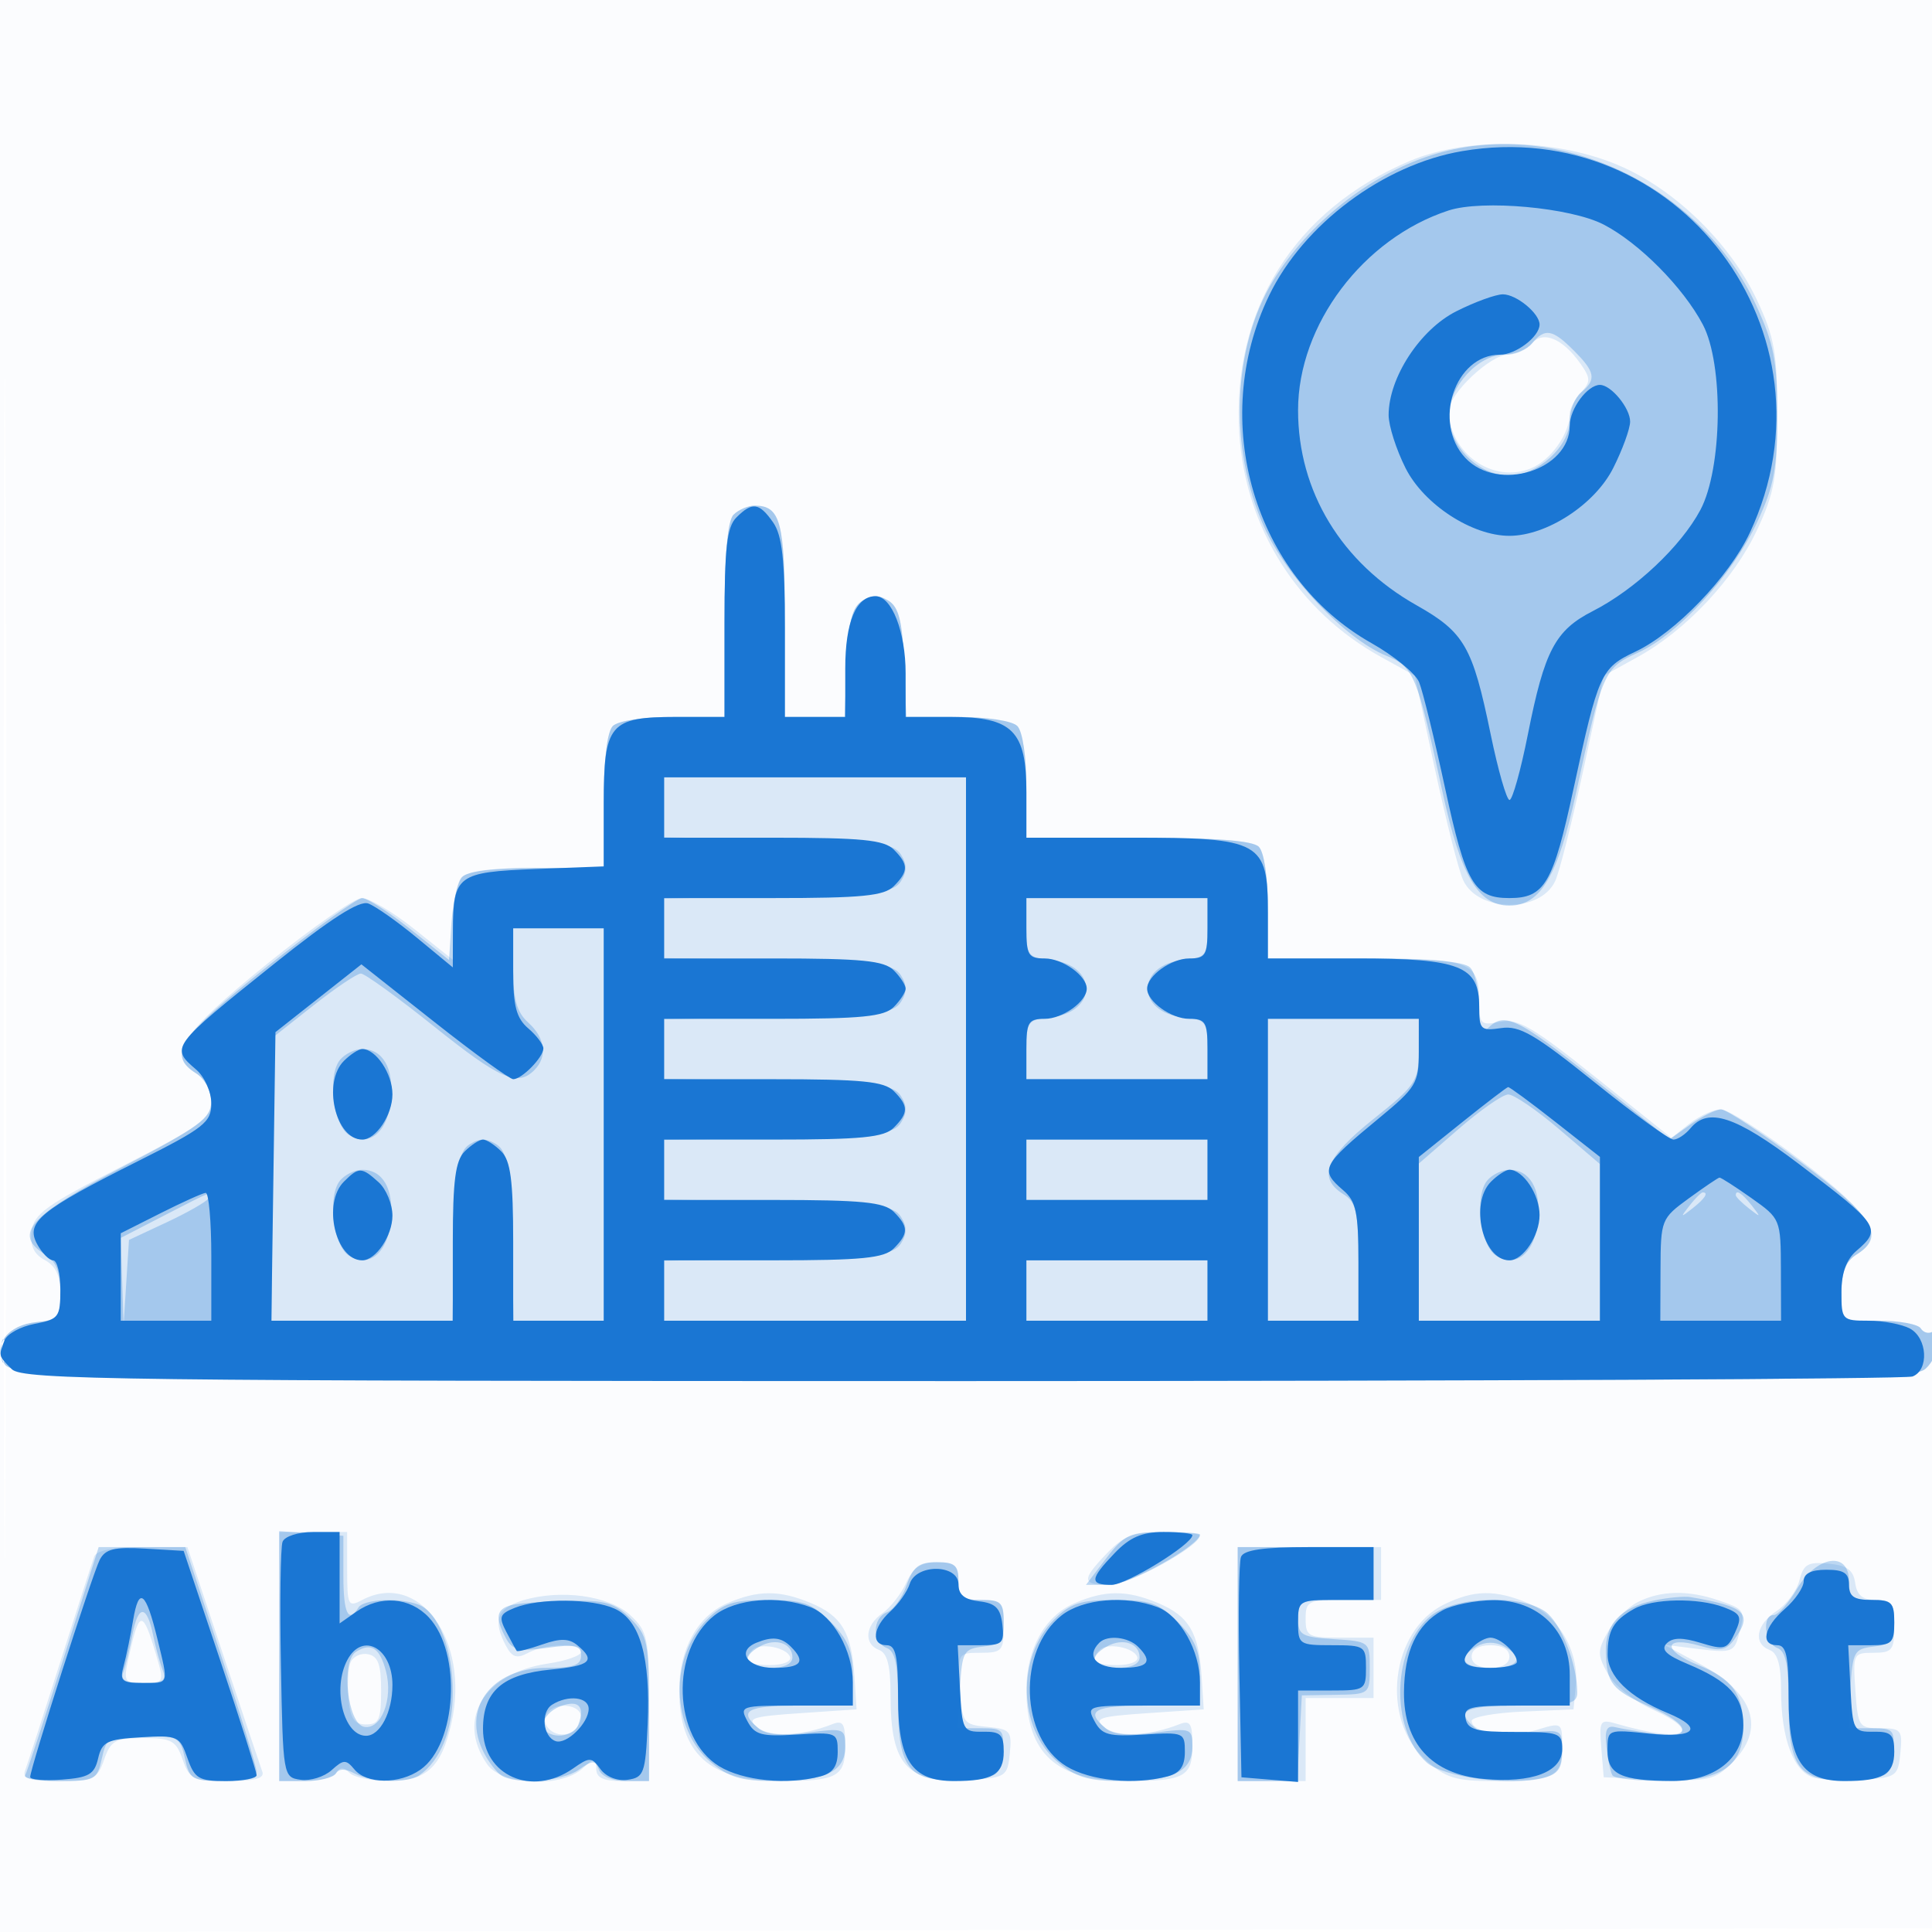
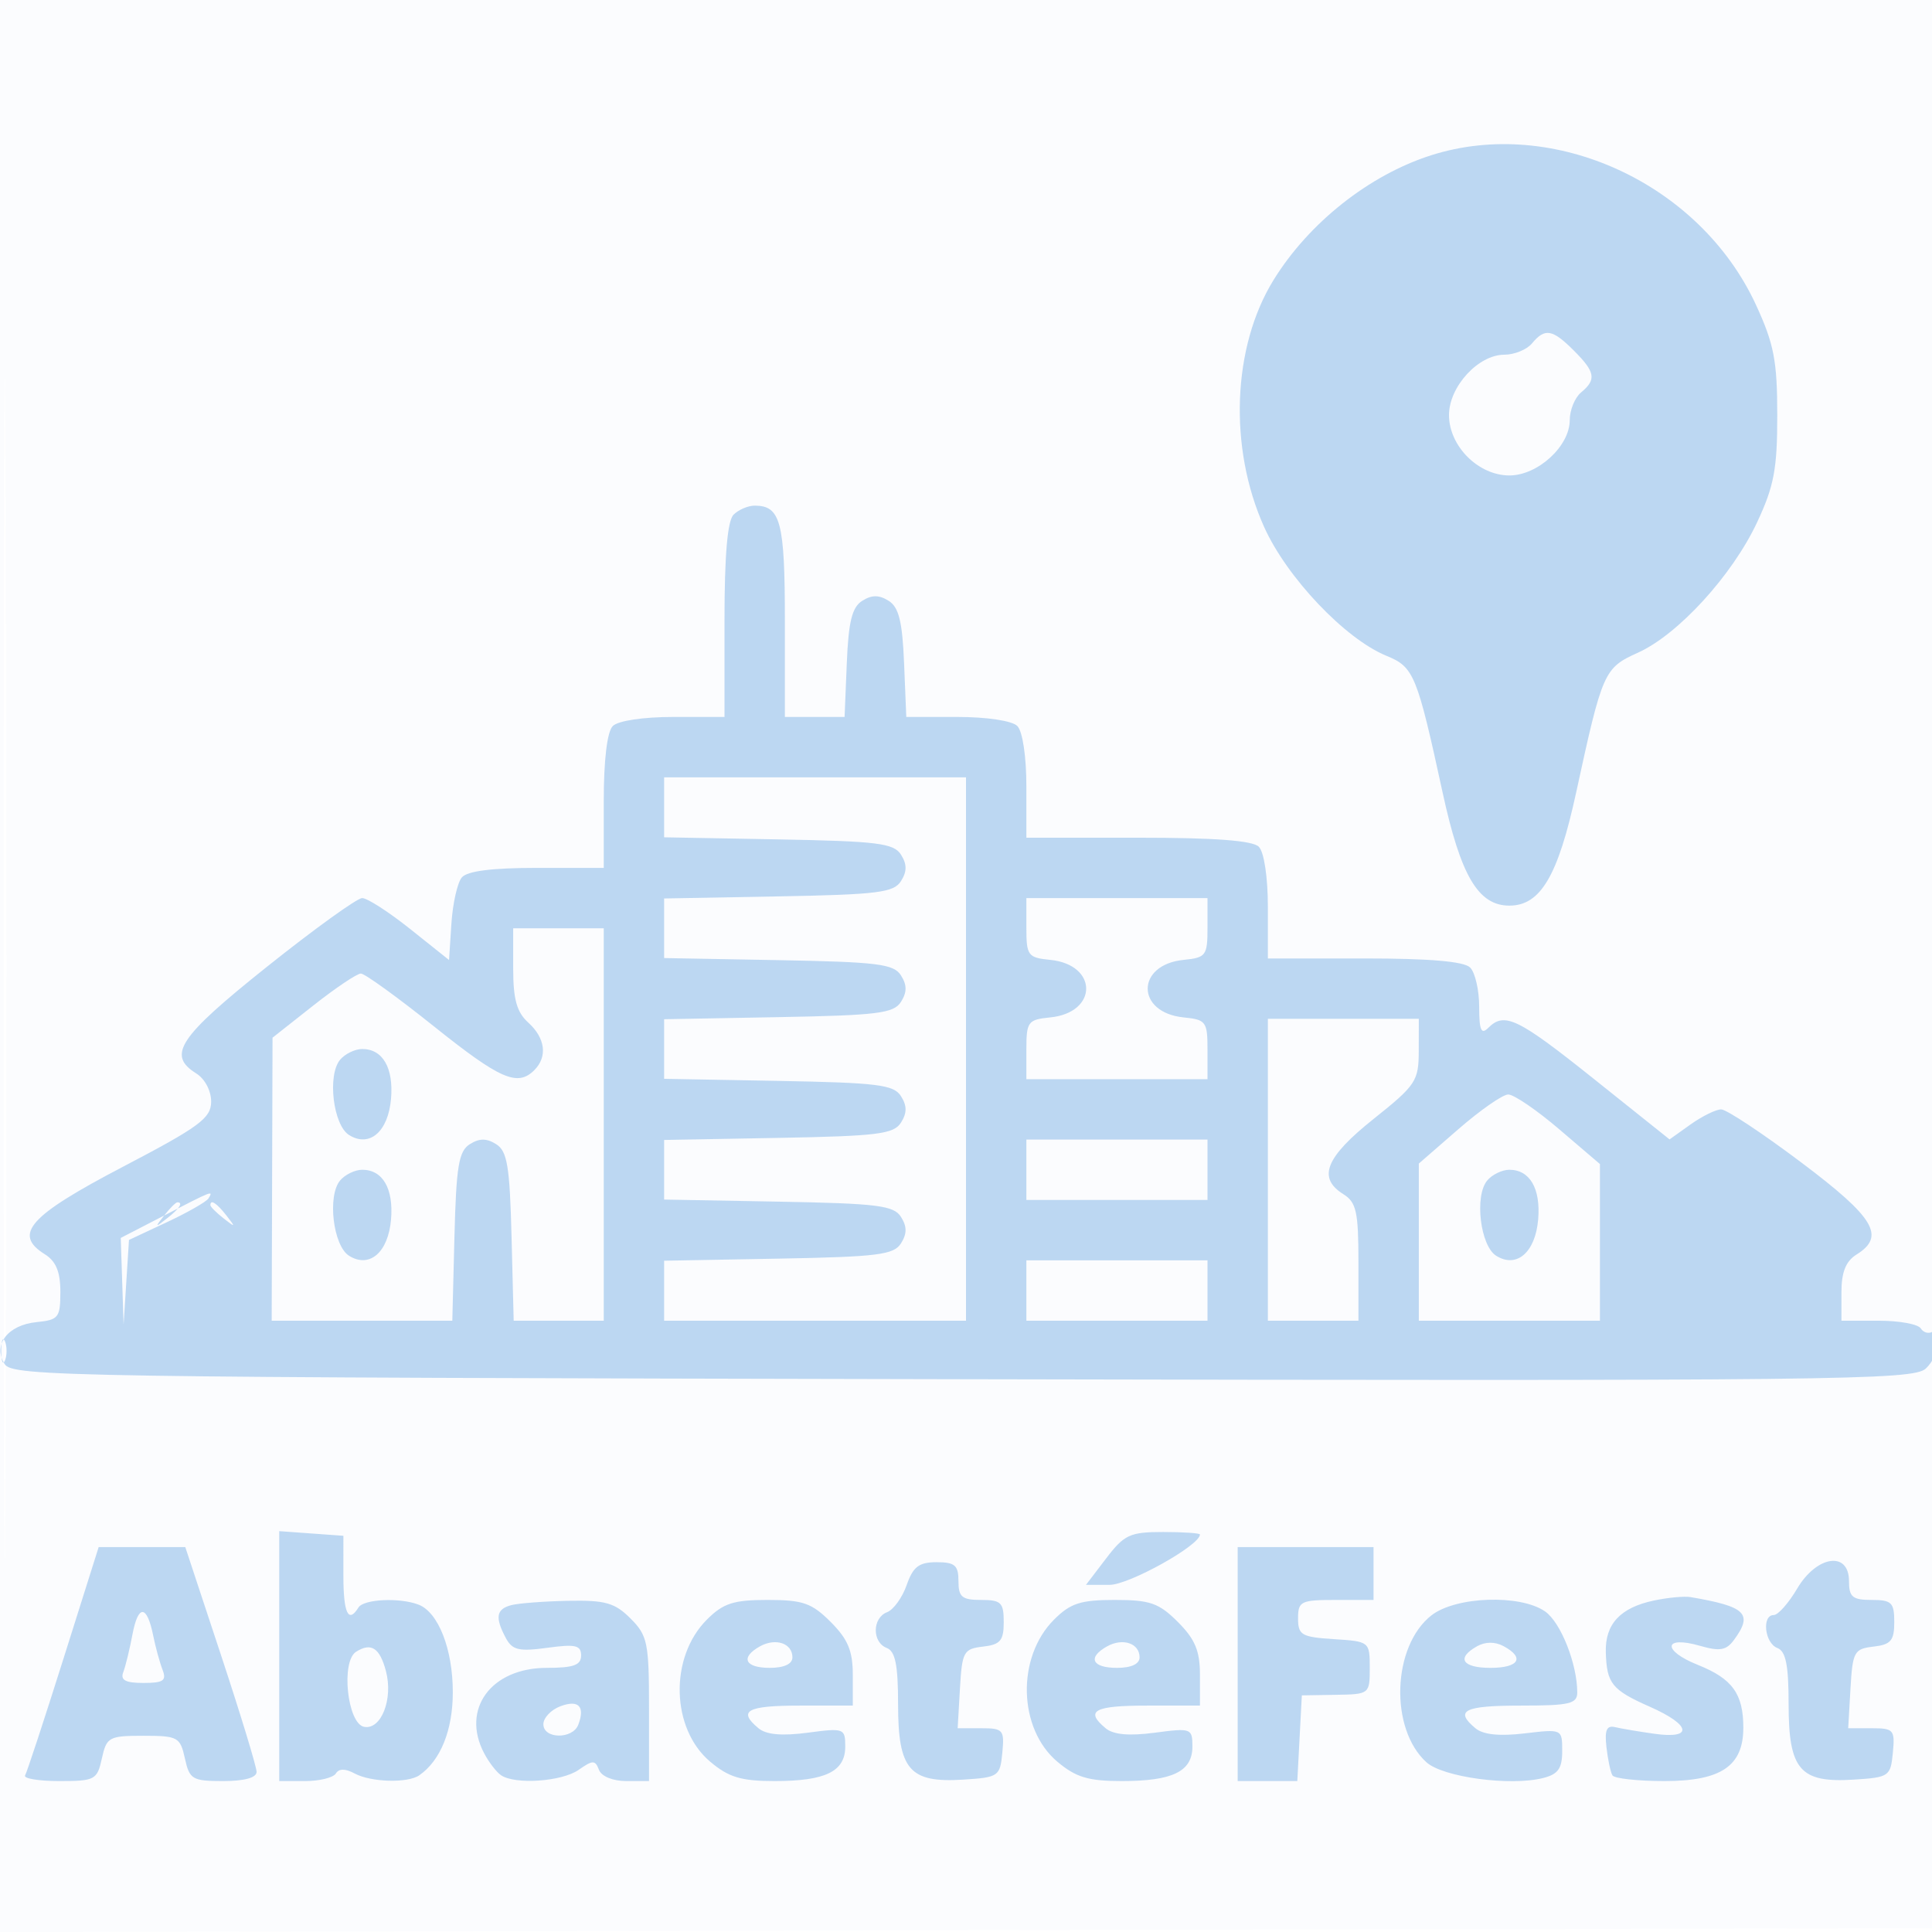
<svg xmlns="http://www.w3.org/2000/svg" width="256" height="256">
  <path fill-opacity=".016" d="M0 128.004v128.004l128.25-.254 128.25-.254.254-127.75L257.008 0H0v128.004m.485.496c0 70.4.119 99.053.265 63.672.146-35.38.146-92.98 0-128C.604 29.153.485 58.1.485 128.5" fill="#1976D2" fill-rule="evenodd" />
-   <path fill-opacity=".147" d="M186.822 21.324c-15.312 6.457-23.655 19.8-22.605 36.151.804 12.53 7.779 23.511 18.792 29.586l4.46 2.461 2.664 12.37c1.466 6.803 3.145 13.423 3.732 14.711 1.974 4.333 10.261 4.409 12.218.113.559-1.226 2.232-7.842 3.718-14.704l2.702-12.475 4.474-2.468c6.427-3.545 12.771-10.297 15.853-16.873 2.306-4.92 2.67-6.99 2.67-15.196s-.364-10.276-2.67-15.196c-3.422-7.301-10.4-14.257-17.634-17.58-8.34-3.832-20.508-4.218-28.374-.9m16.161 24.197c-.676.813-2.107 1.479-3.182 1.479-2.316 0-7.801 5.187-7.801 7.376 0 5.669 5.811 9.773 10.87 7.678 2.656-1.1 5.13-4.608 5.13-7.272 0-.619.666-1.86 1.48-2.76 1.307-1.444 1.301-1.89-.052-3.821-2.348-3.352-4.98-4.446-6.445-2.68M97.2 68.2c-.808.808-1.2 5.378-1.2 14V95h-6.8c-3.956 0-7.302.502-8 1.2-.752.752-1.2 4.489-1.2 10v8.8h-8.8c-5.511 0-9.248.448-10 1.2-.66.66-1.2 3.398-1.2 6.085v4.885l-5.131-4.085c-2.821-2.247-5.936-4.085-6.922-4.085-.985 0-6.664 3.947-12.619 8.772-11.345 9.19-13.202 12.041-9.391 14.421 1.195.746 2.062 2.344 2.061 3.798-.002 2.195-1.471 3.259-11.75 8.509-10.187 5.203-11.789 6.357-12.058 8.683-.218 1.89.299 3.008 1.75 3.785 1.46.781 2.06 2.093 2.06 4.504 0 3.082-.296 3.431-3.149 3.715-3.837.381-5.844 3.016-4.237 5.563 1.04 1.649 8.341 1.765 126.912 2.004 115.998.234 125.951.124 127.641-1.405 1.845-1.67 2.637-5.964.902-4.892-.512.317-1.213.118-1.559-.441-.345-.559-2.851-1.016-5.569-1.016H244v-3.759c0-2.715.573-4.118 2.063-5.048 3.726-2.327 1.981-5.246-7.429-12.427-4.877-3.721-9.654-6.766-10.615-6.766-.962 0-2.83.85-4.151 1.889l-2.402 1.89-9.955-7.97c-8.441-6.758-10.378-7.886-12.733-7.415-2.585.517-2.778.328-2.778-2.719 0-5.266-1.095-5.675-15.2-5.675H168v-6.8c0-3.956-.502-7.302-1.2-8-.825-.825-5.822-1.2-16-1.2H136v-6.8c0-3.956-.502-7.302-1.2-8-.697-.697-4.035-1.2-7.956-1.2h-6.756l-.294-7.145c-.226-5.504-.696-7.398-2.044-8.245-1.272-.8-2.228-.8-3.5 0-1.348.847-1.818 2.741-2.044 8.245L111.912 95H104V82.2c0-13.044-.567-15.2-4-15.2-.88 0-2.14.54-2.8 1.2M.158 179c0 1.375.227 1.938.504 1.25.278-.687.278-1.812 0-2.5-.277-.687-.504-.125-.504 1.25M37 219.5V236h3.441c1.893 0 3.743-.489 4.113-1.087.484-.783.976-.783 1.759 0 .598.598 2.952 1.087 5.232 1.087 4.974 0 6.962-1.849 8.275-7.696 2.471-10.994-4.335-20.31-11.886-16.269-1.793.96-1.934.668-1.934-4V203h-9v16.5m109.687-13.695c-3.434 3.584-3.379 4.195.383 4.195 2.622 0 11.93-5.109 11.93-6.548 0-.249-2.166-.452-4.813-.452-3.968 0-5.285.492-7.5 2.805m-134.204.445c-.25.688-2.289 7.026-4.533 14.086-2.243 7.06-4.323 13.473-4.621 14.25-.424 1.103.56 1.414 4.466 1.414 4.607 0 5.089-.229 6.002-2.846.878-2.521 1.473-2.846 5.203-2.846 3.73 0 4.325.325 5.203 2.846.913 2.617 1.395 2.846 6.002 2.846 3.586 0 4.878-.355 4.549-1.25-.253-.687-2.588-7.662-5.19-15.5L24.834 205h-5.948c-3.85 0-6.109.441-6.403 1.25M164 220.5V236h9v-11h9v-8h-4.5c-4.133 0-4.5-.204-4.5-2.5 0-2.333.333-2.5 5-2.5h5v-7h-19v15.5m-43.912-10.793c-.679 1.489-2.101 3.314-3.161 4.057-2.3 1.61-2.515 4.073-.427 4.874 1.074.413 1.5 2.092 1.5 5.922 0 9.62 2.233 11.888 11.08 11.256 4.158-.297 4.438-.505 4.728-3.498.286-2.946.062-3.206-3-3.5-3.185-.306-3.319-.495-3.613-5.068-.301-4.697-.27-4.75 2.75-4.75 2.825 0 3.055-.264 3.055-3.5 0-3.222-.238-3.5-3-3.5-2.533 0-3-.389-3-2.5 0-2.08-.477-2.5-2.839-2.5-2.117 0-3.154.689-4.073 2.707m118.351-.32c-.346 1.379-1.712 3.217-3.034 4.083-2.713 1.778-3.155 4.305-.905 5.168 1.042.4 1.5 2.026 1.5 5.32 0 6.478 1.697 10.928 4.43 11.614 1.227.308 4.219.417 6.65.244 4.179-.299 4.437-.493 4.733-3.566.29-3.007.092-3.25-2.653-3.25-2.848 0-2.981-.201-3.313-5.001-.338-4.872-.277-5 2.403-5 2.476.001 2.75-.347 2.75-3.499 0-3.04-.319-3.5-2.43-3.5-1.76 0-2.519-.621-2.75-2.25-.245-1.719-1.079-2.323-3.536-2.561-2.719-.263-3.313.076-3.845 2.198m-169.189 2.68c-3.388 1.032-3.993 2.677-2.208 6.011.822 1.537 1.441 1.734 2.934.935 2.333-1.249 7.024-1.333 7.024-.127 0 .488-1.993 1.186-4.43 1.551-8.459 1.269-12.157 7.425-8.013 13.34 1.963 2.803 9.757 3.154 12.614.568 1.702-1.54 1.829-1.54 1.829 0 0 1.225.91 1.655 3.5 1.655H86v-9.826c0-9.121-.175-9.99-2.438-12.116-2.797-2.628-9.267-3.528-14.312-1.991m27.065.397c-3.886 1.69-6.315 6.09-6.315 11.439C90 232.37 94.011 236 103.369 236c7.588 0 8.631-.57 8.631-4.714 0-2.93-.285-3.387-1.75-2.808-3.965 1.568-8.279 1.743-9.906.401-1.462-1.205-.739-1.442 5.742-1.879l7.414-.5-.282-4.376c-.374-5.795-1.686-8.004-5.766-9.709-4.192-1.751-7.027-1.739-11.137.049m46 0c-3.886 1.69-6.315 6.09-6.315 11.439 0 8.467 4.011 12.097 13.369 12.097 7.588 0 8.631-.57 8.631-4.714 0-2.93-.285-3.387-1.75-2.808-3.965 1.568-8.279 1.743-9.906.401-1.462-1.205-.739-1.442 5.742-1.879l7.414-.5-.282-4.376c-.374-5.795-1.686-8.004-5.766-9.709-4.192-1.751-7.027-1.739-11.137.049m49.006.149c-7.071 3.487-8.439 15.212-2.404 20.605 2.661 2.377 3.974 2.782 9.017 2.782 7.96 0 9.066-.55 9.066-4.513 0-3.289-.011-3.297-3.394-2.258-3.565 1.094-8.606.39-8.606-1.202 0-.515 3.037-1.069 6.75-1.231l6.75-.296.309-3.186c.435-4.492-2.312-9.208-6.343-10.893-4.345-1.815-7.173-1.766-11.145.192m25.709-.334c-1.358.688-3.158 2.481-4 3.985-1.371 2.451-1.371 3.022-.008 5.486.837 1.512 3.425 3.615 5.75 4.671 7.279 3.308 4.34 4.578-4.59 1.983-2.175-.631-2.299-.433-2 3.211l.318 3.885 7.252.294c6.603.267 7.475.07 9.75-2.205 4.509-4.509 2.972-9.217-4.286-13.123l-4.716-2.538 4.622.578c4.208.526 4.678.372 5.237-1.714.921-3.44.883-3.512-2.508-4.694-4.104-1.431-7.756-1.369-10.821.181m-199.723 6.222c-1.028 4.493-1.026 4.499 1.726 4.499 2.738 0 2.748-.026 1.595-3.934-1.647-5.575-2.155-5.661-3.321-.565m82.402.123c-1.387 1.387-.668 2.012 2.314 2.012 1.696 0 2.868-.468 2.671-1.068-.419-1.275-3.98-1.949-4.985-.944m46 0c-1.387 1.387-.668 2.012 2.314 2.012 1.696 0 2.868-.468 2.671-1.068-.419-1.275-3.98-1.949-4.985-.944M195 219.5c0 .933.944 1.5 2.5 1.5s2.5-.567 2.5-1.5-.944-1.5-2.5-1.5-2.5.567-2.5 1.5m-148.573.831c-.313.813-.424 2.984-.247 4.824.246 2.572.782 3.345 2.32 3.345 1.703 0 2-.667 2-4.486 0-3.481-.393-4.562-1.753-4.824-.964-.186-2.008.328-2.32 1.141m26.019 6.756c-.945 1.529 1.106 3.299 2.987 2.577.862-.331 1.567-1.29 1.567-2.133 0-1.747-3.535-2.092-4.554-.444" fill="#1976D2" fill-rule="evenodd" />
-   <path fill-opacity=".276" d="M189.624 20.577c-8.207 2.621-16.201 8.952-20.877 16.533-5.458 8.849-5.968 22.19-1.251 32.702 3.006 6.698 10.737 14.846 16.211 17.084 3.644 1.49 4.045 2.464 7.443 18.104 2.403 11.064 4.726 15 8.85 15s6.447-3.936 8.85-15c3.482-16.024 3.686-16.487 8.191-18.519 5.32-2.399 12.487-10.24 15.779-17.263 2.25-4.8 2.679-7.082 2.675-14.218-.004-7.206-.434-9.43-2.824-14.61-7.424-16.091-26.79-25.005-43.047-19.813M203 45.5c-.685.825-2.335 1.5-3.668 1.5-3.453 0-7.332 4.233-7.332 8 0 4.111 3.889 8 8 8 3.767 0 8-3.879 8-7.332 0-1.333.675-2.983 1.5-3.668 2.063-1.712 1.894-2.697-.955-5.545-2.848-2.849-3.833-3.018-5.545-.955M97.2 68.2c-.808.808-1.2 5.378-1.2 14V95h-6.8c-3.956 0-7.302.502-8 1.2-.752.752-1.2 4.489-1.2 10v8.8h-8.878c-5.976 0-9.223.417-9.936 1.275-.582.702-1.199 3.448-1.372 6.103l-.314 4.828-5.143-4.103c-2.829-2.257-5.692-4.103-6.363-4.103-.671 0-6.345 4.091-12.607 9.09-11.73 9.365-13.285 11.708-9.387 14.142 1.151.719 1.991 2.315 1.979 3.759-.019 2.181-1.555 3.311-11.75 8.645-12.377 6.476-14.54 8.904-10.292 11.557 1.48.924 2.063 2.333 2.063 4.984 0 3.413-.241 3.72-3.149 4.01-3.837.381-5.844 3.016-4.237 5.563 1.04 1.649 8.341 1.765 126.912 2.004 115.998.234 125.951.124 127.641-1.405 1.845-1.67 2.637-5.964.902-4.892-.512.317-1.213.118-1.559-.441-.345-.559-2.851-1.016-5.569-1.016H244v-3.759c0-2.677.576-4.12 2-5.009 3.882-2.424 2.397-4.896-7.338-12.213-5.136-3.861-9.904-7.019-10.596-7.019-.691 0-2.513.895-4.049 1.988l-2.791 1.988-9.998-7.988c-10.135-8.098-11.876-8.94-14.028-6.788-.933.933-1.2.311-1.2-2.8 0-2.2-.54-4.54-1.2-5.2-.808-.808-5.378-1.2-14-1.2H168v-6.8c0-3.956-.502-7.302-1.2-8-.825-.825-5.822-1.2-16-1.2H136v-6.8c0-3.956-.502-7.302-1.2-8-.697-.697-4.035-1.2-7.956-1.2h-6.756l-.294-7.145c-.226-5.504-.696-7.398-2.044-8.245-1.272-.8-2.228-.8-3.5 0-1.348.847-1.818 2.741-2.044 8.245L111.912 95H104V82.2c0-13.044-.567-15.2-4-15.2-.88 0-2.14.54-2.8 1.2M88 106.974v3.974l15.142.276c13.149.24 15.288.506 16.245 2.026.804 1.275.804 2.225 0 3.5-.957 1.52-3.096 1.786-16.245 2.026L88 119.052v7.896l15.142.276c13.149.24 15.288.506 16.245 2.026.804 1.275.804 2.225 0 3.5-.957 1.52-3.096 1.786-16.245 2.026L88 135.052v7.896l15.142.276c13.149.24 15.288.506 16.245 2.026.804 1.275.804 2.225 0 3.5-.957 1.52-3.096 1.786-16.245 2.026L88 151.052v7.896l15.142.276c13.149.24 15.288.506 16.245 2.026.804 1.275.804 2.225 0 3.5-.957 1.52-3.096 1.786-16.245 2.026L88 167.052V175h40v-72H88v3.974m48 15.963c0 3.682.203 3.957 3.149 4.25 6.367.633 6.367 6.993 0 7.626-2.946.293-3.149.568-3.149 4.25V143h24v-3.937c0-3.682-.203-3.957-3.149-4.25-6.367-.633-6.367-6.993 0-7.626 2.946-.293 3.149-.568 3.149-4.25V119h-24v3.937m-68 5.408c0 4.075.475 5.775 2 7.155 2.261 2.046 2.575 4.525.8 6.3-2.225 2.225-4.517 1.226-13.3-5.8-4.813-3.85-9.17-7-9.683-7-.514 0-3.357 1.912-6.32 4.25l-5.385 4.25-.056 18.75L36 175h23.934l.283-11.143c.237-9.331.568-11.323 2.033-12.245 1.274-.802 2.226-.802 3.5 0 1.465.922 1.796 2.914 2.033 12.245L68.066 175H80v-52H68v5.345M168 155v20h12v-7.759c0-6.677-.279-7.934-2-9.009-3.459-2.16-2.367-4.883 3.992-9.954 5.628-4.488 5.992-5.036 6-9.028L188 135h-20v20M45.058 140.43c-1.702 2.051-.913 8.645 1.192 9.964 2.716 1.701 5.195-.444 5.565-4.815C52.16 141.495 50.714 139 48 139c-.965 0-2.289.644-2.942 1.43m148.192 9.184L188 154.18V175h24V154.243l-5.409-4.622c-2.976-2.541-6.013-4.61-6.75-4.597-.738.014-3.704 2.079-6.591 4.59M136 155v4h24v-8h-24v4m-90.942 1.43c-1.702 2.051-.913 8.645 1.192 9.964 2.716 1.701 5.195-.444 5.565-4.815C52.16 157.495 50.714 155 48 155c-.965 0-2.289.644-2.942 1.43m152 0c-1.702 2.051-.913 8.645 1.192 9.964 2.716 1.701 5.195-.444 5.565-4.815.345-4.084-1.101-6.579-3.815-6.579-.965 0-2.289.644-2.942 1.43M21.75 161.064L16 164.032l.189 5.734.189 5.734.357-5.6.356-5.601 5.02-2.351c2.761-1.293 5.242-2.711 5.514-3.15.684-1.106.585-1.068-5.875 2.266m202.122-1.314c-1.243 1.586-1.208 1.621.378.378 1.666-1.307 2.195-2.128 1.372-2.128-.207 0-.995.787-1.75 1.75m6.128-1.372c0 .207.787.995 1.75 1.75 1.586 1.243 1.621 1.208.378-.378-1.307-1.666-2.128-2.195-2.128-1.372M136 171v4h24v-8h-24v4M.158 179c0 1.375.227 1.938.504 1.25.278-.687.278-1.812 0-2.5-.277-.687-.504-.125-.504 1.25M37 219.443V236h3.441c1.893 0 3.72-.451 4.061-1.003.414-.67 1.241-.67 2.493 0 2.179 1.167 7.031 1.301 8.563.238 2.82-1.959 4.442-5.978 4.442-11.007 0-5.705-1.916-10.598-4.545-11.607-2.504-.961-7.267-.734-7.955.379-1.341 2.169-2 .769-2-4.248V203.5l-4.25-.307-4.25-.308v16.558M146.568 206.5l-2.67 3.5h3.138c2.571 0 11.964-5.236 11.964-6.67 0-.181-2.197-.33-4.881-.33-4.404 0-5.143.343-7.551 3.5M8.42 219.75c-2.558 8.113-4.851 15.088-5.095 15.5-.244.412 1.798.75 4.537.75 4.719 0 5.013-.157 5.638-3 .621-2.829.934-3 5.5-3s4.879.171 5.5 3c.611 2.782.981 3 5.079 3 2.8 0 4.421-.445 4.421-1.214 0-.667-2.126-7.642-4.724-15.5L24.552 205h-11.48L8.42 219.75m155.58.75V236h7.9l.3-5.678.3-5.677 4.5-.073c4.462-.071 4.5-.101 4.5-3.572 0-3.466-.046-3.503-4.75-3.805-4.289-.275-4.75-.542-4.75-2.75 0-2.267.363-2.445 5-2.445h5v-7h-18v15.5m-43.855-10.487c-.577 1.657-1.746 3.281-2.598 3.607-1.979.76-2.011 3.988-.047 4.742 1.132.434 1.5 2.262 1.5 7.452 0 8.699 1.513 10.449 8.644 9.995 4.673-.297 4.868-.431 5.169-3.559.293-3.038.111-3.25-2.802-3.25h-3.116l.303-5.25c.282-4.897.487-5.271 3.052-5.566 2.303-.265 2.75-.794 2.75-3.25 0-2.593-.348-2.934-3-2.934-2.533 0-3-.389-3-2.5 0-2.092-.473-2.5-2.902-2.5-2.329 0-3.11.596-3.953 3.013m117.988.487c-1.136 1.925-2.531 3.5-3.099 3.5-1.612 0-1.214 3.717.466 4.362 1.132.434 1.5 2.262 1.5 7.452 0 8.699 1.513 10.449 8.644 9.995 4.673-.297 4.868-.431 5.169-3.559.293-3.038.111-3.25-2.802-3.25h-3.116l.303-5.25c.282-4.897.487-5.271 3.052-5.566 2.303-.265 2.75-.794 2.75-3.25 0-2.593-.348-2.934-3-2.934-2.533 0-3-.389-3-2.5 0-4.015-4.276-3.392-6.867 1m-18.994 1.581c-4.44.94-6.466 3.121-6.36 6.845.118 4.158.798 4.999 5.85 7.234 5.447 2.41 5.775 4.3.621 3.579-2.062-.289-4.42-.686-5.239-.882-1.119-.268-1.405.388-1.149 2.643.186 1.65.545 3.338.798 3.75.252.412 3.356.75 6.899.75 7.498 0 10.441-1.992 10.441-7.066 0-4.494-1.448-6.496-6.022-8.326-4.788-1.916-4.561-3.925.285-2.528 2.615.753 3.477.606 4.487-.765 2.571-3.492 1.617-4.436-5.75-5.691-.825-.14-3.012.065-4.861.457m-151.389.608c-2.001.523-2.185 1.629-.727 4.354.86 1.606 1.74 1.814 5.5 1.299 3.728-.511 4.477-.34 4.477 1.022 0 1.275-1.004 1.636-4.545 1.636-7.382 0-11.388 5.459-8.305 11.316.632 1.201 1.645 2.515 2.25 2.919 1.894 1.264 8.059.832 10.276-.721 1.876-1.314 2.187-1.314 2.691 0 .331.862 1.843 1.486 3.602 1.486H86v-9.545c0-8.802-.191-9.737-2.455-12-2.078-2.079-3.342-2.437-8.25-2.339-3.187.064-6.582.322-7.545.573m25.911 1.923c-4.984 4.984-4.758 14.446.45 18.828 2.456 2.066 4.101 2.56 8.531 2.56 6.752 0 9.358-1.273 9.358-4.57 0-2.42-.157-2.478-4.993-1.836-3.4.45-5.475.263-6.5-.588C97.713 226.687 98.969 226 106 226h7v-4.077c0-3.173-.648-4.725-2.923-7-2.514-2.514-3.684-2.923-8.364-2.923-4.532 0-5.876.436-8.052 2.612m46 0c-4.984 4.984-4.758 14.446.45 18.828 2.456 2.066 4.101 2.56 8.531 2.56 6.752 0 9.358-1.273 9.358-4.57 0-2.42-.157-2.478-4.993-1.836-3.4.45-5.475.263-6.5-.588-2.794-2.319-1.538-3.006 5.493-3.006h7v-4.077c0-3.173-.648-4.725-2.923-7-2.514-2.514-3.684-2.923-8.364-2.923-4.532 0-5.876.436-8.052 2.612m49.998-.558c-5.192 4.084-5.556 15.014-.648 19.456 2.185 1.978 11.09 3.183 15.443 2.091 2.004-.503 2.546-1.263 2.546-3.573 0-2.931-.004-2.933-4.982-2.344-3.323.394-5.488.171-6.5-.669-2.838-2.355-1.529-3.015 5.982-3.015 6.478 0 7.499-.238 7.494-1.75-.012-3.798-2.184-9.269-4.255-10.721-3.29-2.303-11.864-2.005-15.08.525M17.551 216.58c-.368 1.959-.915 4.205-1.217 4.991-.405 1.056.291 1.429 2.666 1.429 2.652 0 3.096-.306 2.537-1.75-.372-.963-.929-2.997-1.236-4.521-.83-4.113-1.994-4.176-2.75-.149m83.139 1.574C98.062 219.625 98.695 221 102 221c1.898 0 3-.512 3-1.393 0-1.868-2.227-2.619-4.31-1.453m46 0c-2.628 1.471-1.995 2.846 1.31 2.846 1.898 0 3-.512 3-1.393 0-1.868-2.227-2.619-4.31-1.453m49.034-.02c-2.792 1.563-1.984 2.866 1.776 2.866 3.775 0 4.583-1.35 1.724-2.88-1.126-.603-2.406-.598-3.5.014m-148.539.731c-2.039 1.292-1.16 9.528 1.062 9.949 2.267.43 3.878-3.7 2.887-7.404-.821-3.071-1.96-3.805-3.949-2.545m27.065 7.224c-1.237.466-2.25 1.536-2.25 2.379 0 1.967 3.875 2.022 4.626.065.931-2.428.034-3.35-2.376-2.444" fill="#1976D2" fill-rule="evenodd" />
-   <path fill-opacity=".987" d="M193.732 20.027c-10.434 1.778-20.999 9.677-25.559 19.109-8.068 16.688-2.013 37.293 13.537 46.07 3.006 1.696 5.855 4.031 6.331 5.189.476 1.158 2.031 7.505 3.455 14.105 2.718 12.599 3.832 14.5 8.504 14.5s5.786-1.901 8.504-14.5c3.296-15.276 3.619-15.992 8.191-18.148 5.288-2.493 12.43-9.914 15.164-15.756 12.36-26.403-9.535-55.442-38.127-50.569m-1.79 7.862C180.629 31.584 172 43.037 172 54.356c0 10.754 5.747 20.227 15.67 25.827 6.37 3.595 7.454 5.474 9.841 17.067.991 4.813 2.12 8.75 2.508 8.75.389 0 1.489-3.934 2.443-8.741 2.199-11.07 3.612-13.746 8.604-16.293 5.596-2.855 11.676-8.574 14.244-13.398 2.923-5.49 3.103-19.309.321-24.568-2.611-4.937-8.433-10.807-13.131-13.243-4.368-2.264-16.087-3.329-20.558-1.868m1.02 13.361C188.159 43.672 184 50.053 184 55c0 1.417 1.012 4.584 2.25 7.038C188.672 66.841 195.053 71 200 71c4.947 0 11.328-4.159 13.75-8.962 1.238-2.454 2.25-5.234 2.25-6.178 0-1.795-2.523-4.86-4-4.86-1.654 0-4 3.165-4 5.397 0 5.915-9.523 8.869-13.826 4.289C189.777 56.005 192.783 47 198.743 47c2.117 0 5.257-2.389 5.257-4 0-1.477-3.065-4-4.86-4-.944 0-3.724 1.013-6.178 2.25M97.571 68.571c-1.26 1.26-1.571 4.035-1.571 14V95h-6.429C80.77 95 80 95.923 80 106.472v8.329l-9.037.35c-10.361.4-10.924.822-10.948 8.192L60 128.186l-4.75-3.925c-2.612-2.159-5.517-4.204-6.455-4.544-1.185-.431-5.001 2.018-12.5 8.021-13.693 10.96-13.749 11.037-10.295 13.994 1.106.947 2 2.95 2 4.481 0 2.501-.943 3.242-9.75 7.663-12.929 6.49-14.876 8.086-13.348 10.941.643 1.201 1.603 2.183 2.133 2.183.531 0 .965 1.75.965 3.889 0 3.631-.225 3.931-3.403 4.527-1.872.351-3.672 1.338-4 2.193-.801 2.086-.816 2.03.974 3.82C2.983 182.84 15.78 183 127.49 183c68.39 0 125.058-.273 125.928-.607 2.216-.85 1.98-5.11-.352-6.358-1.064-.569-3.539-1.035-5.5-1.035-3.459 0-3.566-.114-3.566-3.778 0-2.54.655-4.338 2-5.49 3.398-2.91 3.068-3.405-7.691-11.539-8.351-6.314-11.977-7.503-14.309-4.693-.685.825-1.701 1.5-2.258 1.5-.557 0-5.266-3.42-10.464-7.601-7.9-6.355-9.928-7.531-12.364-7.173-2.712.398-2.914.201-2.914-2.842 0-5.386-2.537-6.384-16.223-6.384H168v-6c0-9.507-.887-10-18-10h-14v-6c0-8.174-1.826-10-10-10h-6v-5.777c0-5.5-1.841-10.223-3.985-10.223-2.58 0-4.015 3.421-4.015 9.571V95h-8V83.223c0-9.042-.362-12.294-1.557-14-1.845-2.635-2.765-2.758-4.872-.652M88 107v4h14.429c11.783 0 14.716.288 16 1.571 1.973 1.974 1.973 2.884 0 4.858-1.284 1.283-4.217 1.571-16 1.571H88v8h14.429c11.783 0 14.716.288 16 1.571.864.865 1.571 1.958 1.571 2.429 0 .471-.707 1.564-1.571 2.429-1.284 1.283-4.217 1.571-16 1.571H88v8h14.429c11.783 0 14.716.288 16 1.571 1.973 1.974 1.973 2.884 0 4.858-1.284 1.283-4.217 1.571-16 1.571H88v8h14.429c11.783 0 14.716.288 16 1.571 1.973 1.974 1.973 2.884 0 4.858-1.284 1.283-4.217 1.571-16 1.571H88v8h40v-72H88v4m48 16c0 3.569.262 4 2.429 4 2.374 0 5.571 2.295 5.571 4s-3.197 4-5.571 4c-2.167 0-2.429.431-2.429 4v4h24v-4c0-3.569-.262-4-2.429-4-2.374 0-5.571-2.295-5.571-4s3.197-4 5.571-4c2.167 0 2.429-.431 2.429-4v-4h-24v4m-68 5.778c0 4.54.428 6.144 2 7.49 1.1.942 2 2.135 2 2.651 0 1.17-2.847 4.081-3.992 4.081-.468 0-5.186-3.424-10.485-7.61l-9.636-7.61-5.693 4.492-5.694 4.492-.272 19.118L35.957 175H60v-10.429c0-8.147.344-10.772 1.571-12C62.436 151.707 63.529 151 64 151c.471 0 1.564.707 2.429 1.571 1.227 1.228 1.571 3.853 1.571 12V175h12v-52H68v5.778M168 155v20h12v-7.778c0-6.54-.318-8.05-2-9.49-3.175-2.718-2.894-3.285 4.75-9.589 4.884-4.028 5.25-4.636 5.25-8.736V135h-20v20M45.571 140.571C42.696 143.447 44.455 151 48 151c1.819 0 4-3.271 4-6s-2.181-6-4-6c-.471 0-1.564.707-2.429 1.571m148.179 8.128l-5.75 4.609V175h24v-21.705l-5.916-4.647c-3.253-2.557-6.066-4.628-6.25-4.603-.183.024-2.922 2.119-6.084 4.654M136 155v4h24v-8h-24v4m-90.429 1.571C42.696 159.447 44.455 167 48 167c1.798 0 4-3.257 4-5.916 0-1.526-.823-3.519-1.829-4.429-2.256-2.042-2.634-2.049-4.6-.084m152 0C194.696 159.447 196.455 167 200 167c1.819 0 4-3.271 4-6s-2.181-6-4-6c-.471 0-1.564.707-2.429 1.571m26.205 2.216c-3.658 2.664-3.725 2.835-3.75 9.463L220 175h16l-.021-6.75c-.022-6.696-.053-6.772-3.91-9.5-2.139-1.512-4.042-2.733-4.229-2.713-.187.02-2.016 1.258-4.064 2.75M21.25 160.768L16 163.414V175h12v-8.5c0-4.675-.337-8.473-.75-8.439-.413.033-3.112 1.251-6 2.707M136 171v4h24v-8h-24v4m-98.559 33.294c-.273.712-.372 8.024-.219 16.25.275 14.813.3 14.959 2.61 15.286 1.283.182 3.131-.392 4.107-1.275 1.587-1.436 1.908-1.444 3.04-.08 1.617 1.948 5.956 1.959 8.722.022 4.841-3.391 5.512-15.513 1.117-20.19-2.51-2.672-6.416-2.977-9.595-.75L45 215.113V203h-3.531c-1.967 0-3.752.573-4.028 1.294m110.246 1.511c-3.286 3.43-3.356 4.195-.384 4.195 1.967 0 10.697-5.376 10.697-6.587 0-.227-1.716-.413-3.813-.413-2.872 0-4.476.692-6.5 2.805m-134.48.895C12.241 208.598 4 234.341 4 235.462c0 .359 1.895.515 4.21.345 3.553-.259 4.301-.698 4.791-2.807.513-2.209 1.173-2.535 5.675-2.798 4.884-.286 5.139-.172 6.157 2.75.949 2.721 1.498 3.048 5.115 3.048 2.229 0 4.052-.349 4.052-.776 0-.427-2.175-7.29-4.833-15.25L24.334 205.5l-5.105-.3c-4.102-.241-5.285.053-6.022 1.5m151.232-.402c-.274.714-.372 7.577-.219 15.25l.28 13.952 3.75.31 3.75.311V224h4.5c4.333 0 4.5-.111 4.5-3s-.167-3-4.5-3-4.5-.111-4.5-3c0-2.933.111-3 5-3h5v-7h-8.531c-6.072 0-8.675.374-9.03 1.298m-43.897 3.57c-.326 1.028-1.482 2.672-2.568 3.655-2.337 2.116-2.588 4.477-.474 4.477 1.19 0 1.5 1.444 1.5 7 0 8.283 1.832 11 7.418 11 5.073 0 6.582-.893 6.582-3.896 0-2.27-.424-2.677-2.75-2.643-2.652.038-2.761-.167-3.05-5.711l-.3-5.75h3.117c2.809 0 3.085-.271 2.799-2.75-.248-2.16-.906-2.818-3.066-3.066-1.943-.224-2.75-.884-2.75-2.25 0-2.694-5.606-2.751-6.458-.066M239 209.507c0 .828-1.125 2.484-2.5 3.68-2.791 2.427-3.287 4.813-1 4.813 1.19 0 1.5 1.444 1.5 7 0 8.283 1.832 11 7.418 11 5.073 0 6.582-.893 6.582-3.896 0-2.27-.424-2.677-2.75-2.643-2.652.038-2.761-.167-3.05-5.711l-.3-5.75h3.05c2.722 0 3.05-.322 3.05-3 0-2.667-.333-3-3-3-2.333 0-3-.444-3-2s-.667-2-3-2c-2.006 0-3 .499-3 1.507m-221.362 5.181c-.35 2.096-.915 4.824-1.254 6.062-.544 1.984-.249 2.25 2.499 2.25 3.577 0 3.466.327 1.981-5.807-1.534-6.339-2.464-7.061-3.226-2.505m50.568-1.641c-2.011.808-2.148 1.2-1.114 3.187.648 1.246 1.27 2.381 1.381 2.521.112.139 1.635-.245 3.386-.856 2.416-.842 3.539-.813 4.662.118 2.454 2.037 1.719 2.706-3.531 3.21-6.409.616-8.99 2.875-8.99 7.871 0 6.183 6.501 9.041 11.924 5.242 2.216-1.552 2.452-1.546 3.642.081.746 1.02 2.235 1.603 3.603 1.409 2.152-.305 2.355-.869 2.648-7.33.401-8.876-.999-13.806-4.355-15.335-3.001-1.367-9.987-1.429-13.256-.118m26.453 1.007c-5.885 4.628-5.512 16.236.642 19.988 3.16 1.927 9.045 2.508 13.449 1.328 1.611-.432 2.25-1.352 2.251-3.237.002-2.562-.145-2.624-5.417-2.295-4.665.291-5.575.047-6.537-1.75-1.087-2.031-.913-2.088 6.418-2.088H113v-3.05c0-4.215-2.603-8.848-5.613-9.993-4.242-1.613-9.904-1.125-12.728 1.097m46 0c-5.885 4.628-5.512 16.236.642 19.988 3.16 1.927 9.045 2.508 13.449 1.328 1.611-.432 2.25-1.352 2.251-3.237.002-2.562-.145-2.624-5.417-2.295-4.665.291-5.575.047-6.537-1.75-1.087-2.031-.913-2.088 6.418-2.088H159v-3.05c0-4.215-2.603-8.848-5.613-9.993-4.242-1.613-9.904-1.125-12.728 1.097m50.451-.658c-3.398 1.883-5.034 5.376-5.075 10.838-.05 6.777 3.679 10.846 10.524 11.482 6.418.597 10.441-.926 10.441-3.951 0-2.136-.405-2.284-6.226-2.275-5.135.008-6.286-.297-6.573-1.74-.305-1.534.523-1.75 6.726-1.75H208v-4.077c0-5.868-4.186-9.937-10.173-9.888-2.38.02-5.402.632-6.717 1.361m25.39-.201c-2.716 1.54-3.467 2.828-3.485 5.982-.016 2.899 2.816 5.682 7.944 7.806 4.897 2.028 3.693 3.364-2.459 2.729-5.497-.567-5.5-.566-5.5 2.244 0 3.172 1.786 4.008 8.615 4.03 5.569.019 9.385-2.991 9.385-7.404 0-3.746-1.874-5.796-7.418-8.112-2.811-1.175-3.548-1.904-2.738-2.714.792-.792 2.079-.808 4.528-.057 3.133.962 3.513.848 4.516-1.352.97-2.129.803-2.514-1.462-3.375-3.406-1.295-9.448-1.182-11.926.223m-116.25 4.467C97.504 218.77 99.007 221 102.5 221c3.664 0 4.312-.788 2.3-2.8-1.25-1.25-2.437-1.391-4.55-.538m45.417.005c-1.781 1.78-.461 3.333 2.833 3.333 3.664 0 4.312-.788 2.3-2.8-1.307-1.307-4.072-1.595-5.133-.533m49.533.533c-2.012 2.012-1.364 2.8 2.3 2.8 1.925 0 3.5-.36 3.5-.8 0-1.168-2.223-3.2-3.5-3.2-.605 0-1.64.54-2.3 1.2m-149.165 1.734C43.993 223.75 45.523 230 48.5 230c1.87 0 3.5-3.137 3.5-6.734 0-4.882-3.954-7.09-5.965-3.332m27.117 5.951c-1.543.978-1.214 4.262.482 4.827 1.436.478 4.366-2.396 4.366-4.283 0-1.575-2.737-1.882-4.848-.544" fill="#1976D2" fill-rule="evenodd" />
+   <path fill-opacity=".276" d="M189.624 20.577c-8.207 2.621-16.201 8.952-20.877 16.533-5.458 8.849-5.968 22.19-1.251 32.702 3.006 6.698 10.737 14.846 16.211 17.084 3.644 1.49 4.045 2.464 7.443 18.104 2.403 11.064 4.726 15 8.85 15s6.447-3.936 8.85-15c3.482-16.024 3.686-16.487 8.191-18.519 5.32-2.399 12.487-10.24 15.779-17.263 2.25-4.8 2.679-7.082 2.675-14.218-.004-7.206-.434-9.43-2.824-14.61-7.424-16.091-26.79-25.005-43.047-19.813M203 45.5c-.685.825-2.335 1.5-3.668 1.5-3.453 0-7.332 4.233-7.332 8 0 4.111 3.889 8 8 8 3.767 0 8-3.879 8-7.332 0-1.333.675-2.983 1.5-3.668 2.063-1.712 1.894-2.697-.955-5.545-2.848-2.849-3.833-3.018-5.545-.955M97.2 68.2c-.808.808-1.2 5.378-1.2 14V95h-6.8c-3.956 0-7.302.502-8 1.2-.752.752-1.2 4.489-1.2 10v8.8h-8.878c-5.976 0-9.223.417-9.936 1.275-.582.702-1.199 3.448-1.372 6.103l-.314 4.828-5.143-4.103c-2.829-2.257-5.692-4.103-6.363-4.103-.671 0-6.345 4.091-12.607 9.09-11.73 9.365-13.285 11.708-9.387 14.142 1.151.719 1.991 2.315 1.979 3.759-.019 2.181-1.555 3.311-11.75 8.645-12.377 6.476-14.54 8.904-10.292 11.557 1.48.924 2.063 2.333 2.063 4.984 0 3.413-.241 3.72-3.149 4.01-3.837.381-5.844 3.016-4.237 5.563 1.04 1.649 8.341 1.765 126.912 2.004 115.998.234 125.951.124 127.641-1.405 1.845-1.67 2.637-5.964.902-4.892-.512.317-1.213.118-1.559-.441-.345-.559-2.851-1.016-5.569-1.016H244v-3.759c0-2.677.576-4.12 2-5.009 3.882-2.424 2.397-4.896-7.338-12.213-5.136-3.861-9.904-7.019-10.596-7.019-.691 0-2.513.895-4.049 1.988l-2.791 1.988-9.998-7.988c-10.135-8.098-11.876-8.94-14.028-6.788-.933.933-1.2.311-1.2-2.8 0-2.2-.54-4.54-1.2-5.2-.808-.808-5.378-1.2-14-1.2H168v-6.8c0-3.956-.502-7.302-1.2-8-.825-.825-5.822-1.2-16-1.2H136v-6.8c0-3.956-.502-7.302-1.2-8-.697-.697-4.035-1.2-7.956-1.2h-6.756l-.294-7.145c-.226-5.504-.696-7.398-2.044-8.245-1.272-.8-2.228-.8-3.5 0-1.348.847-1.818 2.741-2.044 8.245L111.912 95H104V82.2c0-13.044-.567-15.2-4-15.2-.88 0-2.14.54-2.8 1.2M88 106.974v3.974l15.142.276c13.149.24 15.288.506 16.245 2.026.804 1.275.804 2.225 0 3.5-.957 1.52-3.096 1.786-16.245 2.026L88 119.052v7.896l15.142.276c13.149.24 15.288.506 16.245 2.026.804 1.275.804 2.225 0 3.5-.957 1.52-3.096 1.786-16.245 2.026L88 135.052v7.896l15.142.276c13.149.24 15.288.506 16.245 2.026.804 1.275.804 2.225 0 3.5-.957 1.52-3.096 1.786-16.245 2.026L88 151.052v7.896l15.142.276c13.149.24 15.288.506 16.245 2.026.804 1.275.804 2.225 0 3.5-.957 1.52-3.096 1.786-16.245 2.026L88 167.052V175h40v-72H88v3.974m48 15.963c0 3.682.203 3.957 3.149 4.25 6.367.633 6.367 6.993 0 7.626-2.946.293-3.149.568-3.149 4.25V143h24v-3.937c0-3.682-.203-3.957-3.149-4.25-6.367-.633-6.367-6.993 0-7.626 2.946-.293 3.149-.568 3.149-4.25V119h-24v3.937m-68 5.408c0 4.075.475 5.775 2 7.155 2.261 2.046 2.575 4.525.8 6.3-2.225 2.225-4.517 1.226-13.3-5.8-4.813-3.85-9.17-7-9.683-7-.514 0-3.357 1.912-6.32 4.25l-5.385 4.25-.056 18.75L36 175h23.934l.283-11.143c.237-9.331.568-11.323 2.033-12.245 1.274-.802 2.226-.802 3.5 0 1.465.922 1.796 2.914 2.033 12.245L68.066 175H80v-52H68v5.345M168 155v20h12v-7.759c0-6.677-.279-7.934-2-9.009-3.459-2.16-2.367-4.883 3.992-9.954 5.628-4.488 5.992-5.036 6-9.028L188 135h-20v20M45.058 140.43c-1.702 2.051-.913 8.645 1.192 9.964 2.716 1.701 5.195-.444 5.565-4.815C52.16 141.495 50.714 139 48 139c-.965 0-2.289.644-2.942 1.43m148.192 9.184L188 154.18V175h24V154.243l-5.409-4.622c-2.976-2.541-6.013-4.61-6.75-4.597-.738.014-3.704 2.079-6.591 4.59M136 155v4h24v-8h-24v4m-90.942 1.43c-1.702 2.051-.913 8.645 1.192 9.964 2.716 1.701 5.195-.444 5.565-4.815C52.16 157.495 50.714 155 48 155c-.965 0-2.289.644-2.942 1.43m152 0c-1.702 2.051-.913 8.645 1.192 9.964 2.716 1.701 5.195-.444 5.565-4.815.345-4.084-1.101-6.579-3.815-6.579-.965 0-2.289.644-2.942 1.43M21.75 161.064L16 164.032l.189 5.734.189 5.734.357-5.6.356-5.601 5.02-2.351c2.761-1.293 5.242-2.711 5.514-3.15.684-1.106.585-1.068-5.875 2.266c-1.243 1.586-1.208 1.621.378.378 1.666-1.307 2.195-2.128 1.372-2.128-.207 0-.995.787-1.75 1.75m6.128-1.372c0 .207.787.995 1.75 1.75 1.586 1.243 1.621 1.208.378-.378-1.307-1.666-2.128-2.195-2.128-1.372M136 171v4h24v-8h-24v4M.158 179c0 1.375.227 1.938.504 1.25.278-.687.278-1.812 0-2.5-.277-.687-.504-.125-.504 1.25M37 219.443V236h3.441c1.893 0 3.72-.451 4.061-1.003.414-.67 1.241-.67 2.493 0 2.179 1.167 7.031 1.301 8.563.238 2.82-1.959 4.442-5.978 4.442-11.007 0-5.705-1.916-10.598-4.545-11.607-2.504-.961-7.267-.734-7.955.379-1.341 2.169-2 .769-2-4.248V203.5l-4.25-.307-4.25-.308v16.558M146.568 206.5l-2.67 3.5h3.138c2.571 0 11.964-5.236 11.964-6.67 0-.181-2.197-.33-4.881-.33-4.404 0-5.143.343-7.551 3.5M8.42 219.75c-2.558 8.113-4.851 15.088-5.095 15.5-.244.412 1.798.75 4.537.75 4.719 0 5.013-.157 5.638-3 .621-2.829.934-3 5.5-3s4.879.171 5.5 3c.611 2.782.981 3 5.079 3 2.8 0 4.421-.445 4.421-1.214 0-.667-2.126-7.642-4.724-15.5L24.552 205h-11.48L8.42 219.75m155.58.75V236h7.9l.3-5.678.3-5.677 4.5-.073c4.462-.071 4.5-.101 4.5-3.572 0-3.466-.046-3.503-4.75-3.805-4.289-.275-4.75-.542-4.75-2.75 0-2.267.363-2.445 5-2.445h5v-7h-18v15.5m-43.855-10.487c-.577 1.657-1.746 3.281-2.598 3.607-1.979.76-2.011 3.988-.047 4.742 1.132.434 1.5 2.262 1.5 7.452 0 8.699 1.513 10.449 8.644 9.995 4.673-.297 4.868-.431 5.169-3.559.293-3.038.111-3.25-2.802-3.25h-3.116l.303-5.25c.282-4.897.487-5.271 3.052-5.566 2.303-.265 2.75-.794 2.75-3.25 0-2.593-.348-2.934-3-2.934-2.533 0-3-.389-3-2.5 0-2.092-.473-2.5-2.902-2.5-2.329 0-3.11.596-3.953 3.013m117.988.487c-1.136 1.925-2.531 3.5-3.099 3.5-1.612 0-1.214 3.717.466 4.362 1.132.434 1.5 2.262 1.5 7.452 0 8.699 1.513 10.449 8.644 9.995 4.673-.297 4.868-.431 5.169-3.559.293-3.038.111-3.25-2.802-3.25h-3.116l.303-5.25c.282-4.897.487-5.271 3.052-5.566 2.303-.265 2.75-.794 2.75-3.25 0-2.593-.348-2.934-3-2.934-2.533 0-3-.389-3-2.5 0-4.015-4.276-3.392-6.867 1m-18.994 1.581c-4.44.94-6.466 3.121-6.36 6.845.118 4.158.798 4.999 5.85 7.234 5.447 2.41 5.775 4.3.621 3.579-2.062-.289-4.42-.686-5.239-.882-1.119-.268-1.405.388-1.149 2.643.186 1.65.545 3.338.798 3.75.252.412 3.356.75 6.899.75 7.498 0 10.441-1.992 10.441-7.066 0-4.494-1.448-6.496-6.022-8.326-4.788-1.916-4.561-3.925.285-2.528 2.615.753 3.477.606 4.487-.765 2.571-3.492 1.617-4.436-5.75-5.691-.825-.14-3.012.065-4.861.457m-151.389.608c-2.001.523-2.185 1.629-.727 4.354.86 1.606 1.74 1.814 5.5 1.299 3.728-.511 4.477-.34 4.477 1.022 0 1.275-1.004 1.636-4.545 1.636-7.382 0-11.388 5.459-8.305 11.316.632 1.201 1.645 2.515 2.25 2.919 1.894 1.264 8.059.832 10.276-.721 1.876-1.314 2.187-1.314 2.691 0 .331.862 1.843 1.486 3.602 1.486H86v-9.545c0-8.802-.191-9.737-2.455-12-2.078-2.079-3.342-2.437-8.25-2.339-3.187.064-6.582.322-7.545.573m25.911 1.923c-4.984 4.984-4.758 14.446.45 18.828 2.456 2.066 4.101 2.56 8.531 2.56 6.752 0 9.358-1.273 9.358-4.57 0-2.42-.157-2.478-4.993-1.836-3.4.45-5.475.263-6.5-.588C97.713 226.687 98.969 226 106 226h7v-4.077c0-3.173-.648-4.725-2.923-7-2.514-2.514-3.684-2.923-8.364-2.923-4.532 0-5.876.436-8.052 2.612m46 0c-4.984 4.984-4.758 14.446.45 18.828 2.456 2.066 4.101 2.56 8.531 2.56 6.752 0 9.358-1.273 9.358-4.57 0-2.42-.157-2.478-4.993-1.836-3.4.45-5.475.263-6.5-.588-2.794-2.319-1.538-3.006 5.493-3.006h7v-4.077c0-3.173-.648-4.725-2.923-7-2.514-2.514-3.684-2.923-8.364-2.923-4.532 0-5.876.436-8.052 2.612m49.998-.558c-5.192 4.084-5.556 15.014-.648 19.456 2.185 1.978 11.09 3.183 15.443 2.091 2.004-.503 2.546-1.263 2.546-3.573 0-2.931-.004-2.933-4.982-2.344-3.323.394-5.488.171-6.5-.669-2.838-2.355-1.529-3.015 5.982-3.015 6.478 0 7.499-.238 7.494-1.75-.012-3.798-2.184-9.269-4.255-10.721-3.29-2.303-11.864-2.005-15.08.525M17.551 216.58c-.368 1.959-.915 4.205-1.217 4.991-.405 1.056.291 1.429 2.666 1.429 2.652 0 3.096-.306 2.537-1.75-.372-.963-.929-2.997-1.236-4.521-.83-4.113-1.994-4.176-2.75-.149m83.139 1.574C98.062 219.625 98.695 221 102 221c1.898 0 3-.512 3-1.393 0-1.868-2.227-2.619-4.31-1.453m46 0c-2.628 1.471-1.995 2.846 1.31 2.846 1.898 0 3-.512 3-1.393 0-1.868-2.227-2.619-4.31-1.453m49.034-.02c-2.792 1.563-1.984 2.866 1.776 2.866 3.775 0 4.583-1.35 1.724-2.88-1.126-.603-2.406-.598-3.5.014m-148.539.731c-2.039 1.292-1.16 9.528 1.062 9.949 2.267.43 3.878-3.7 2.887-7.404-.821-3.071-1.96-3.805-3.949-2.545m27.065 7.224c-1.237.466-2.25 1.536-2.25 2.379 0 1.967 3.875 2.022 4.626.065.931-2.428.034-3.35-2.376-2.444" fill="#1976D2" fill-rule="evenodd" />
</svg>